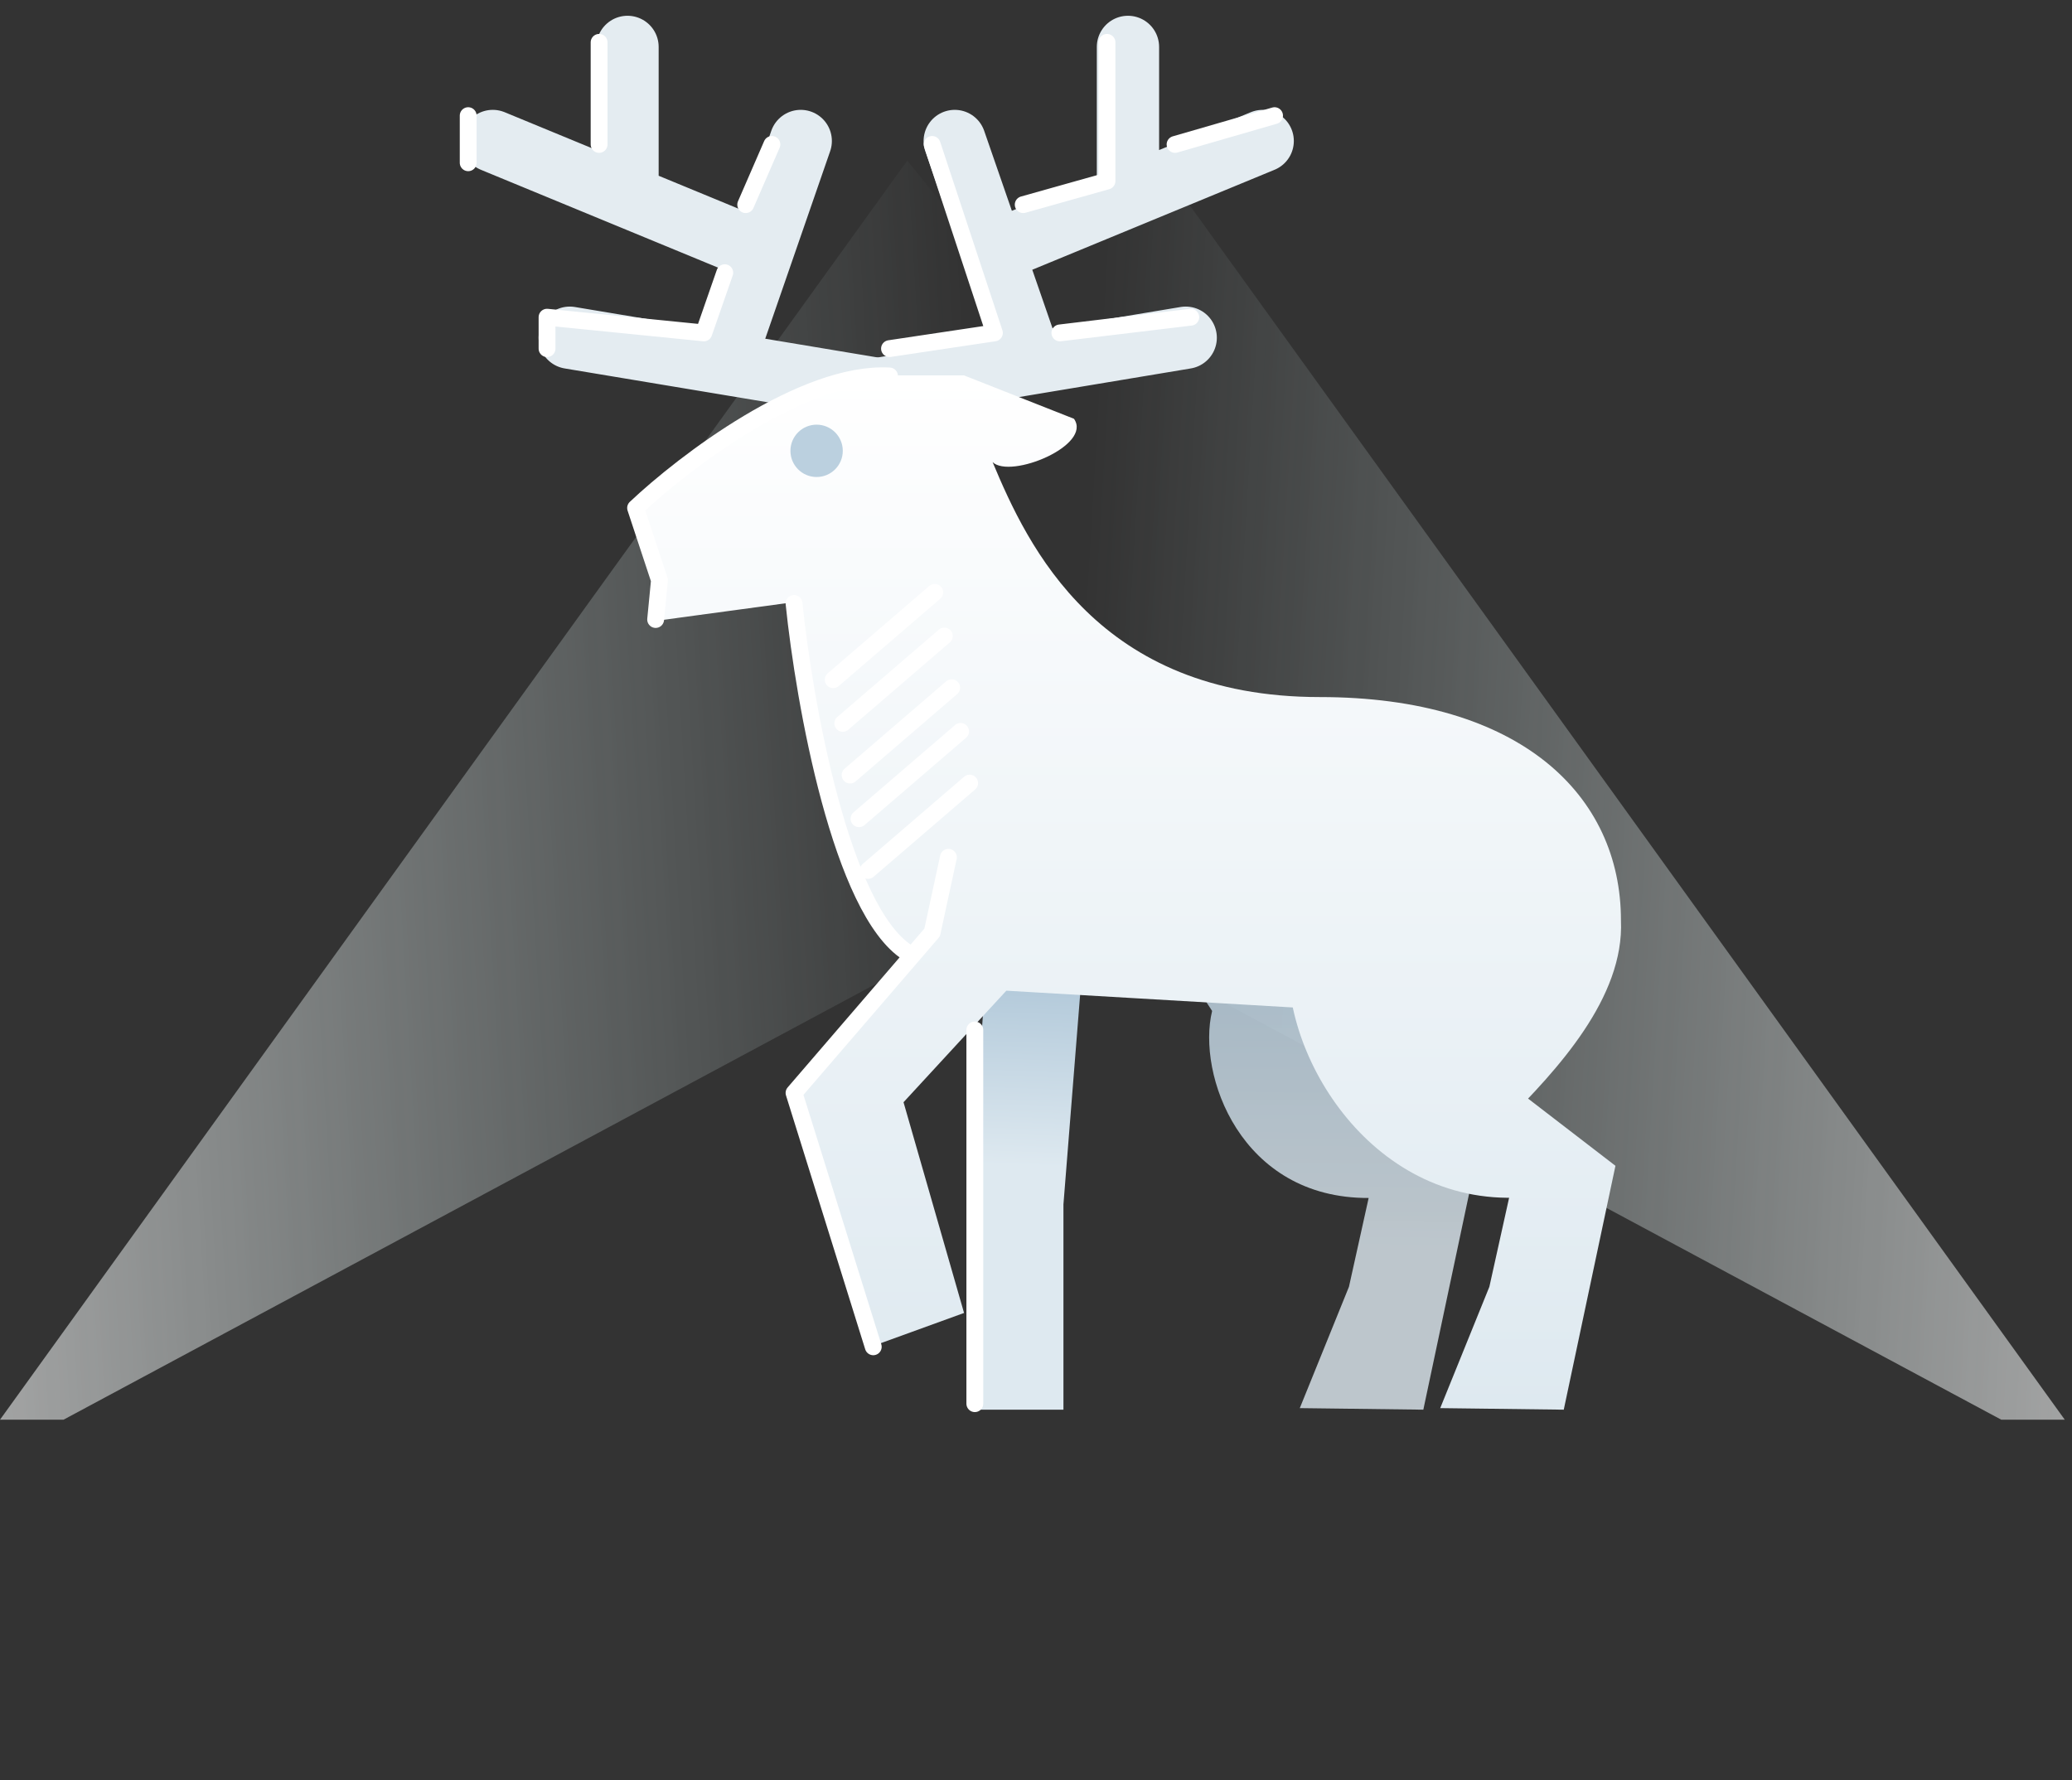
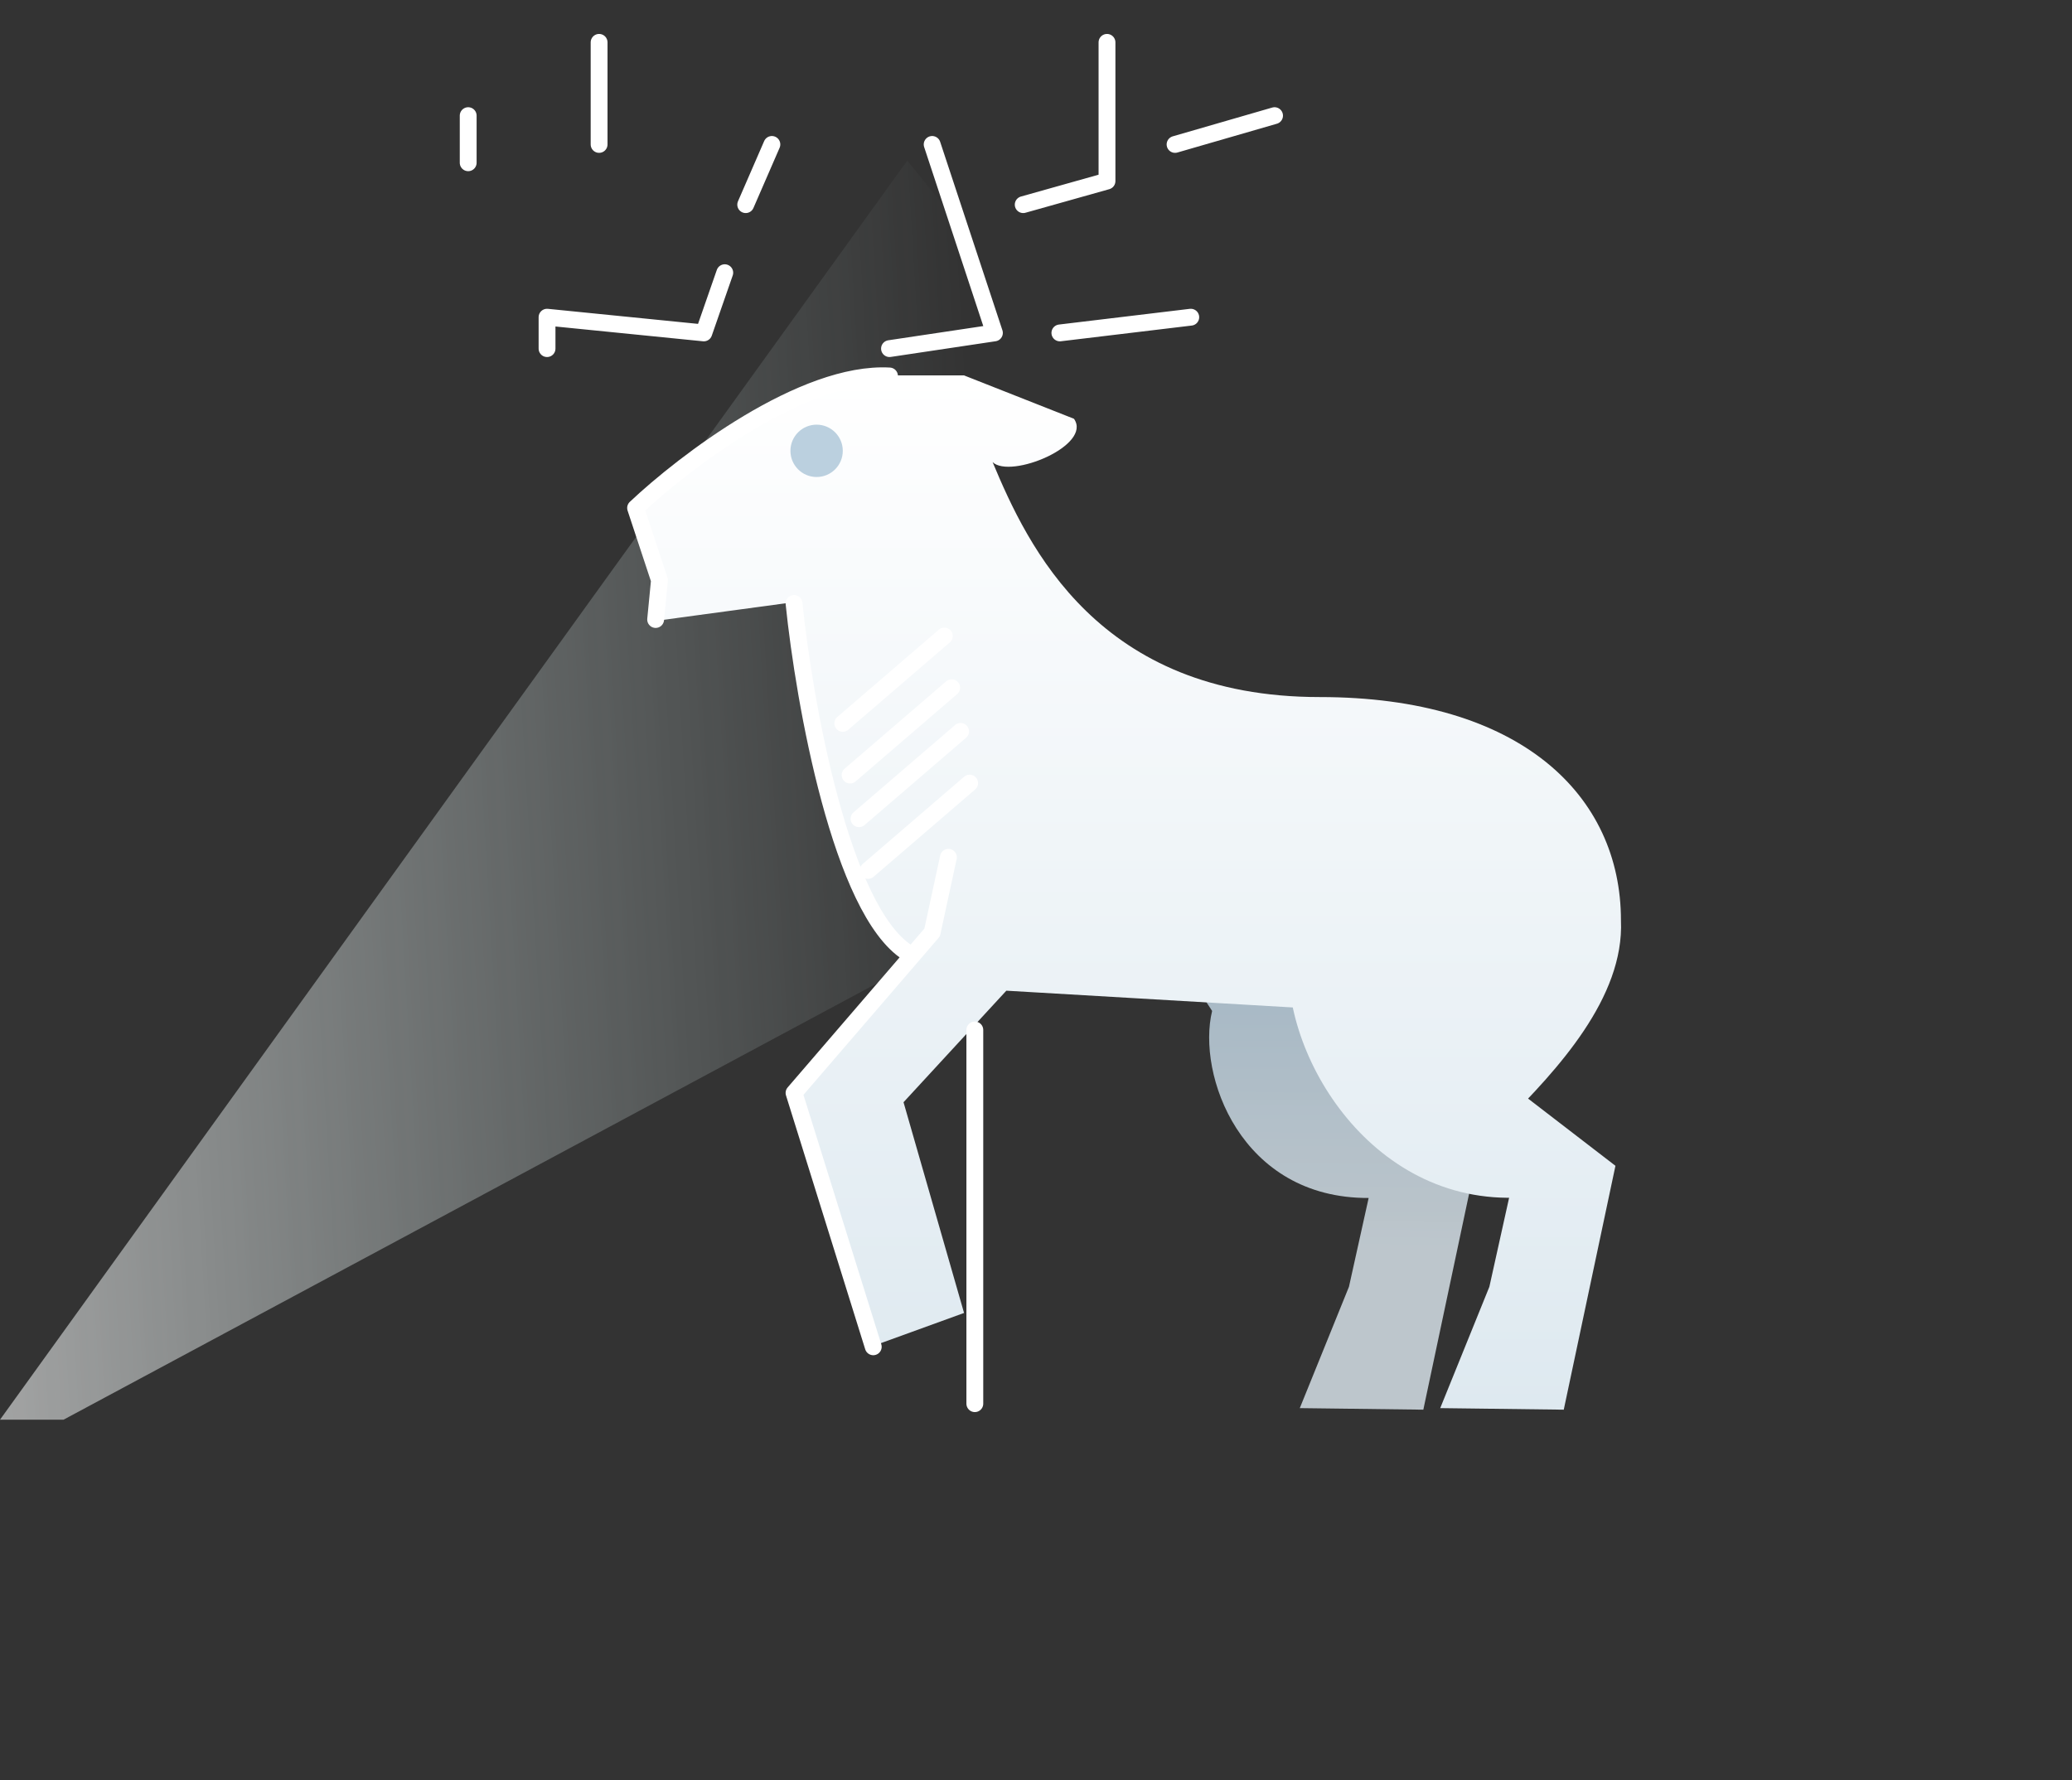
<svg xmlns="http://www.w3.org/2000/svg" width="128" height="110" viewBox="0 0 128 110" fill="none">
  <rect x="0" y="0" width="128" height="110" fill="#333333" stroke="none" />
  <g style="mix-blend-mode:soft-light" opacity="0.6">
    <path d="M56.049 9.922L-2.67666e-05 87.717L3.923 87.717L84.019 44.742L56.049 9.922Z" fill="url(#paint0_linear_228_11750)" />
  </g>
  <g style="mix-blend-mode:soft-light" opacity="0.6">
-     <path d="M71.505 9.922L127.554 87.717L123.631 87.717L43.536 44.742L71.505 9.922Z" fill="url(#paint1_linear_228_11750)" />
-   </g>
+     </g>
  <path d="M85.725 67.877L91.121 72.029L87.928 87.097L80.296 87.001L83.334 79.502L84.55 74.017C76.623 74.053 73.927 66.371 74.88 62.462L61.596 41.995C72.478 41.995 91.74 43.042 91.461 56.863C91.642 60.956 88.632 64.811 85.725 67.877Z" fill="url(#paint2_linear_228_11750)" />
-   <path d="M65.695 74.416L67.075 57.078H61.124L59.916 73.985V87.097H65.695V74.416Z" fill="url(#paint3_linear_228_11750)" />
-   <path d="M54.223 24.037L63.736 22.451M73.248 20.866L63.736 22.451M63.736 22.451L61.358 15.581M58.98 8.711L61.358 15.581M61.358 15.581L69.681 12.146M78.004 8.711L69.681 12.146M69.681 12.146V2.898" stroke="#E4ECF1" stroke-width="3.848" stroke-linecap="round" />
-   <path d="M54.223 24.037L44.71 22.451M35.197 20.866L44.71 22.451M44.71 22.451L47.088 15.581M49.466 8.711L47.088 15.581M47.088 15.581L38.765 12.146M30.441 8.711L38.765 12.146M38.765 12.146V2.898" stroke="#E4ECF1" stroke-width="3.848" stroke-linecap="round" />
  <path d="M54.182 23.195C56.612 23.195 59.556 23.195 59.556 23.195L66.345 25.874C67.501 27.517 62.425 29.611 61.319 28.552C63.492 33.752 67.84 43.068 81.53 43.068C93.952 43.068 100.136 49.151 100.136 56.863C100.348 61.645 96.203 66.102 92.957 69.355V66.767L99.796 72.029L96.603 87.097L88.971 87.001L92.008 79.502L93.665 72.029L95.804 73.755C85.884 75.653 79.587 66.36 79.587 59.725L83.555 62.462L61.319 61.16L64.836 58.314L54.184 69.873L55.433 66.767L59.556 81.121L53.708 83.243L48.968 67.371L57.572 56.863L58.366 59.725C52.156 59.725 49.396 42.391 48.967 34.21L52.068 36.794L40.845 38.315L39.134 31.091C39.134 31.091 49.584 23.195 54.182 23.195Z" fill="url(#paint4_linear_228_11750)" />
  <path d="M53.067 50.585L59.342 45.189" stroke="white" stroke-width="1.04" stroke-linecap="round" stroke-linejoin="round" />
  <path d="M53.626 53.78L59.9 48.384" stroke="white" stroke-width="1.04" stroke-linecap="round" stroke-linejoin="round" />
  <path d="M52.516 47.887L58.79 42.491" stroke="white" stroke-width="1.04" stroke-linecap="round" stroke-linejoin="round" />
  <path d="M52.064 44.693L58.338 39.297" stroke="white" stroke-width="1.04" stroke-linecap="round" stroke-linejoin="round" />
-   <path d="M51.472 41.995L57.746 36.599" stroke="white" stroke-width="1.04" stroke-linecap="round" stroke-linejoin="round" />
  <path d="M54.95 23.229C49.629 22.927 42.275 28.541 39.264 31.385L40.739 35.849L40.503 38.276M49.052 37.283C49.679 43.39 51.963 56.257 56.079 58.867M53.946 83.212L49.052 67.526L57.585 57.612L58.589 52.969M60.221 86.726V71.04V63.636M33.794 21.539V19.598L43.479 20.569L44.773 16.849M28.923 10.056V7.145M37.01 8.924V2.617M46.067 12.644L47.684 8.924M54.95 21.539L61.431 20.569L57.585 8.924M63.21 12.644L68.386 11.188V2.617M72.591 8.924L78.737 7.145M65.475 20.569L73.561 19.598" stroke="white" stroke-width="1.04" stroke-linecap="round" stroke-linejoin="round" />
  <circle cx="50.447" cy="27.855" r="1.617" fill="#BBD0DF" />
  <defs>
    <linearGradient id="paint0_linear_228_11750" x1="-5.979" y1="85.477" x2="63.176" y2="81.363" gradientUnits="userSpaceOnUse">
      <stop stop-color="white" />
      <stop offset="1" stop-color="#E6FFFF" stop-opacity="0" />
    </linearGradient>
    <linearGradient id="paint1_linear_228_11750" x1="133.534" y1="85.477" x2="64.379" y2="81.363" gradientUnits="userSpaceOnUse">
      <stop stop-color="white" />
      <stop offset="1" stop-color="#E6FFFF" stop-opacity="0" />
    </linearGradient>
    <linearGradient id="paint2_linear_228_11750" x1="85.352" y1="4.67" x2="84.726" y2="77.643" gradientUnits="userSpaceOnUse">
      <stop stop-color="#4479A2" />
      <stop offset="1" stop-color="#DEE9F0" stop-opacity="0.808" />
    </linearGradient>
    <linearGradient id="paint3_linear_228_11750" x1="65.609" y1="32.234" x2="64.143" y2="72.087" gradientUnits="userSpaceOnUse">
      <stop stop-color="#4479A2" />
      <stop offset="1" stop-color="#DEE9F0" />
    </linearGradient>
    <linearGradient id="paint4_linear_228_11750" x1="69.639" y1="23.195" x2="69.639" y2="87.097" gradientUnits="userSpaceOnUse">
      <stop stop-color="white" />
      <stop offset="1" stop-color="#DEE9F0" />
    </linearGradient>
  </defs>
</svg>